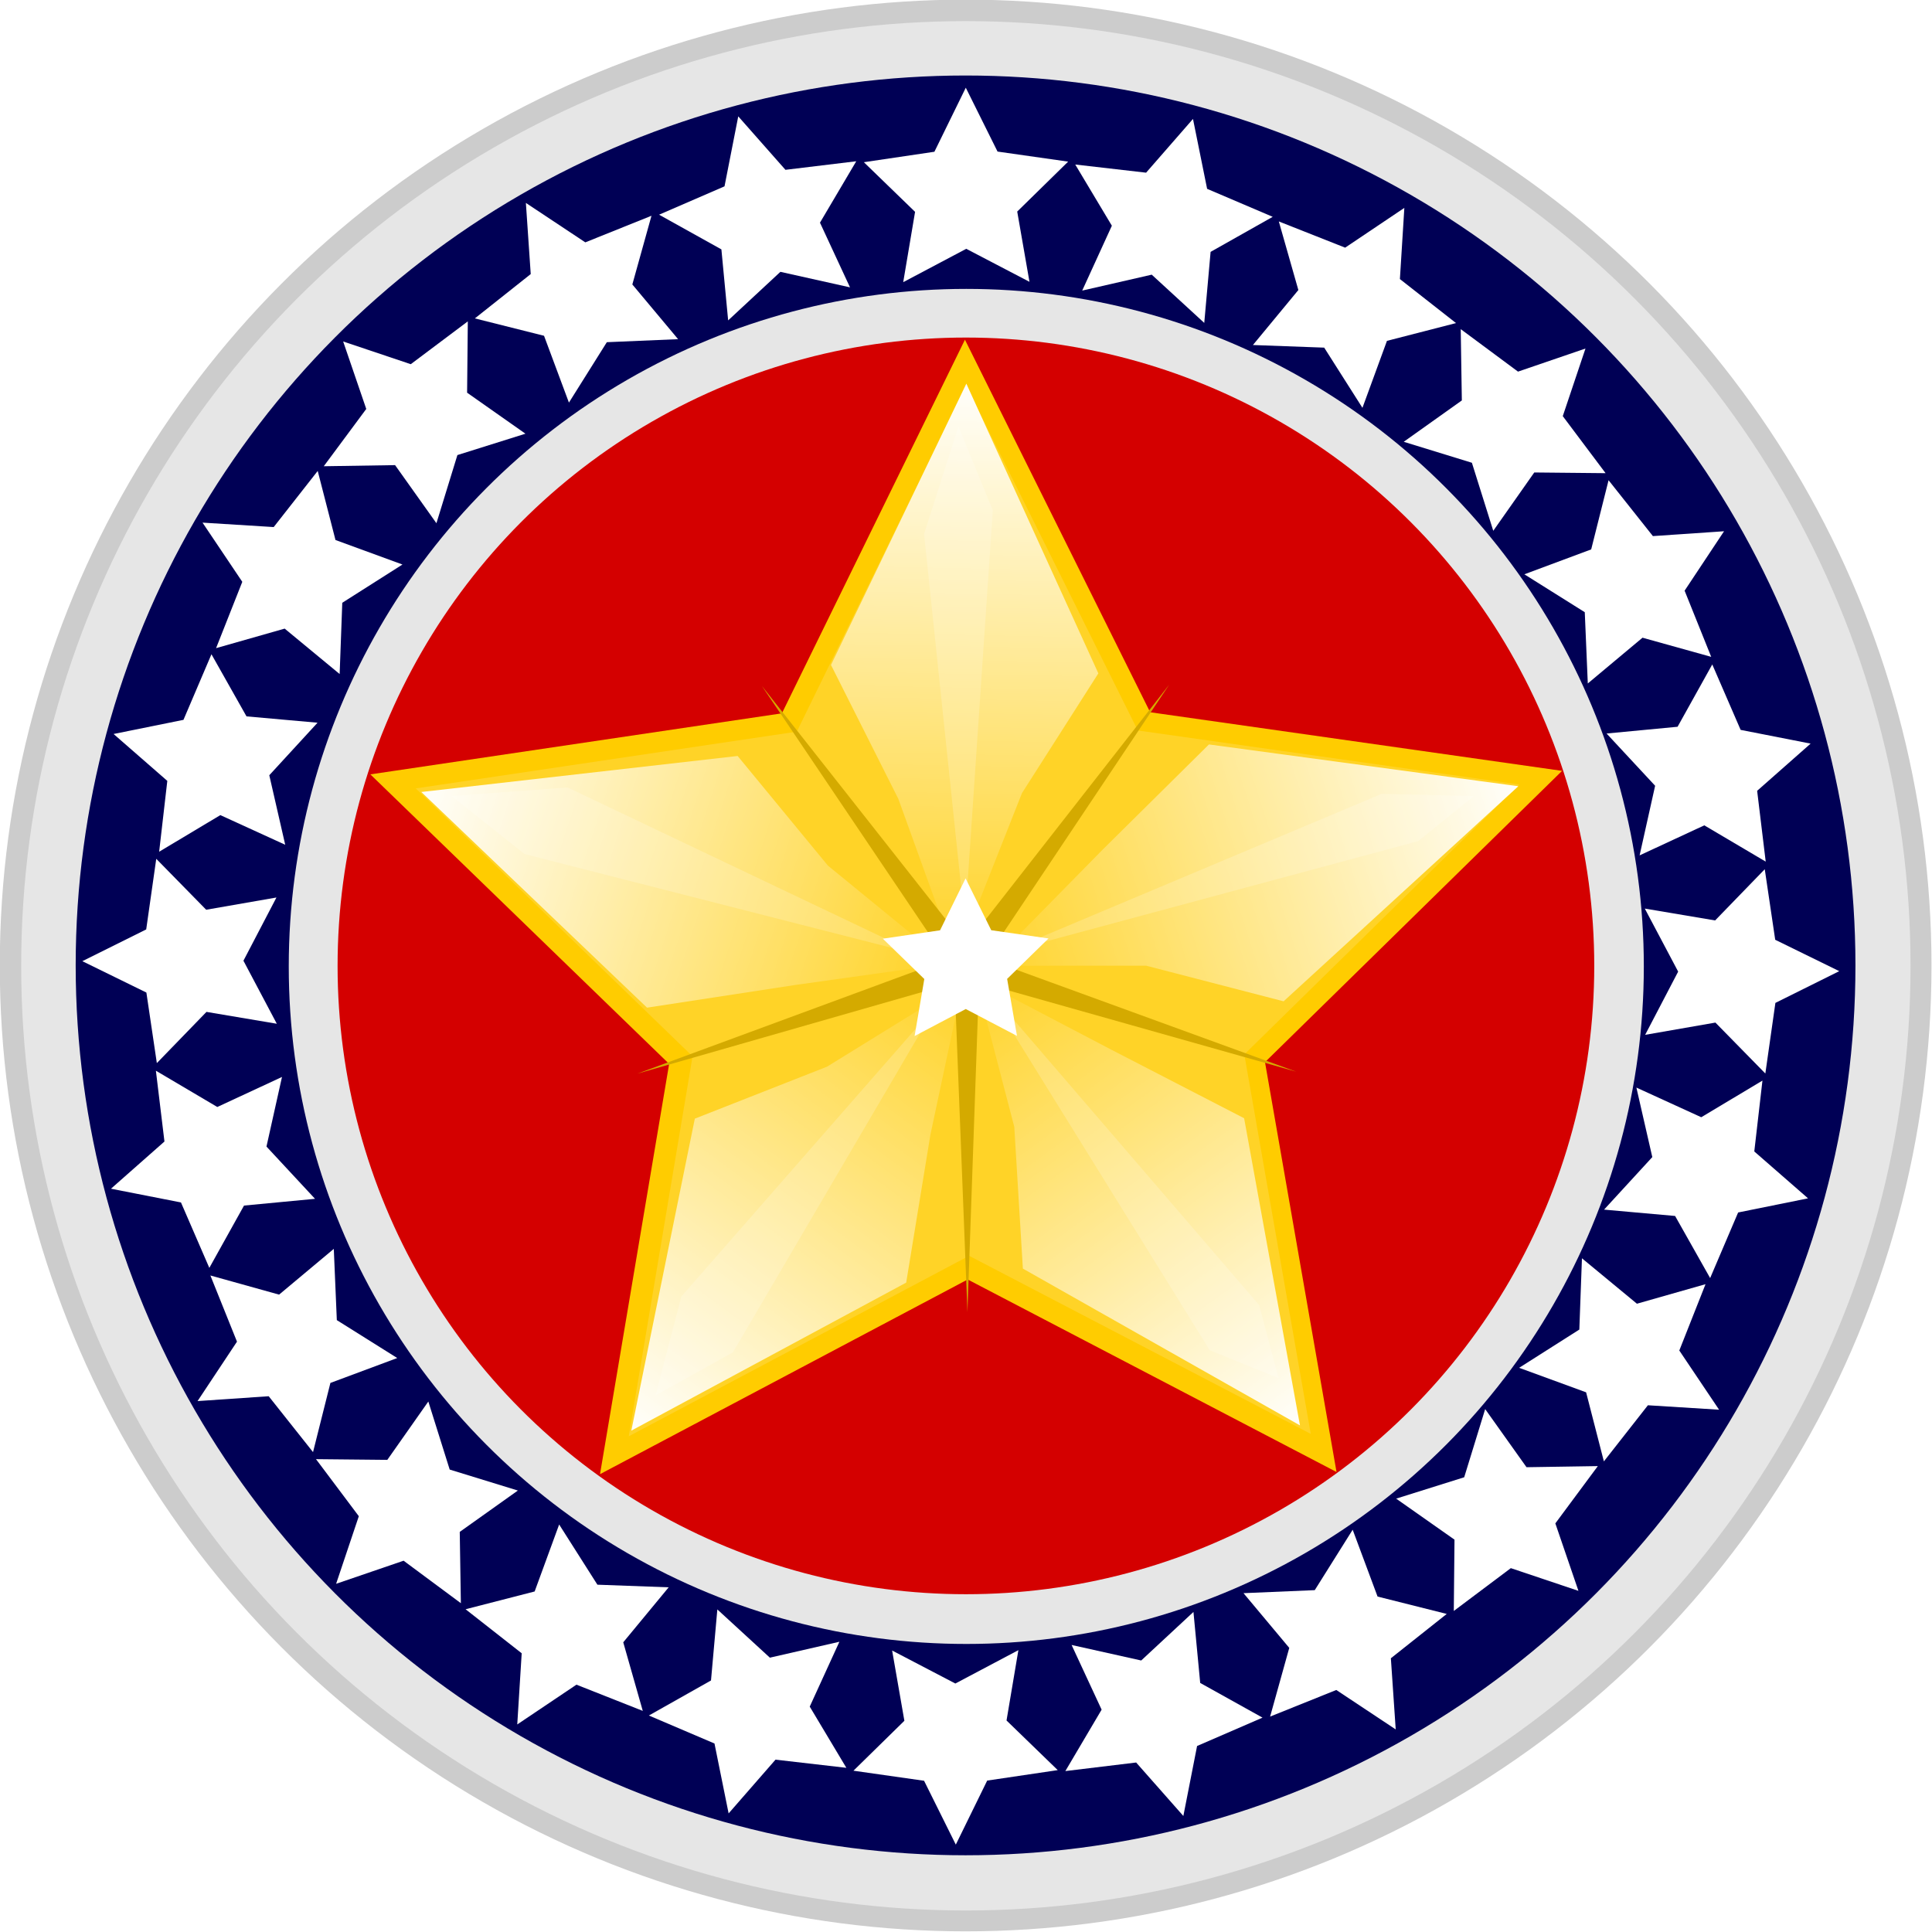
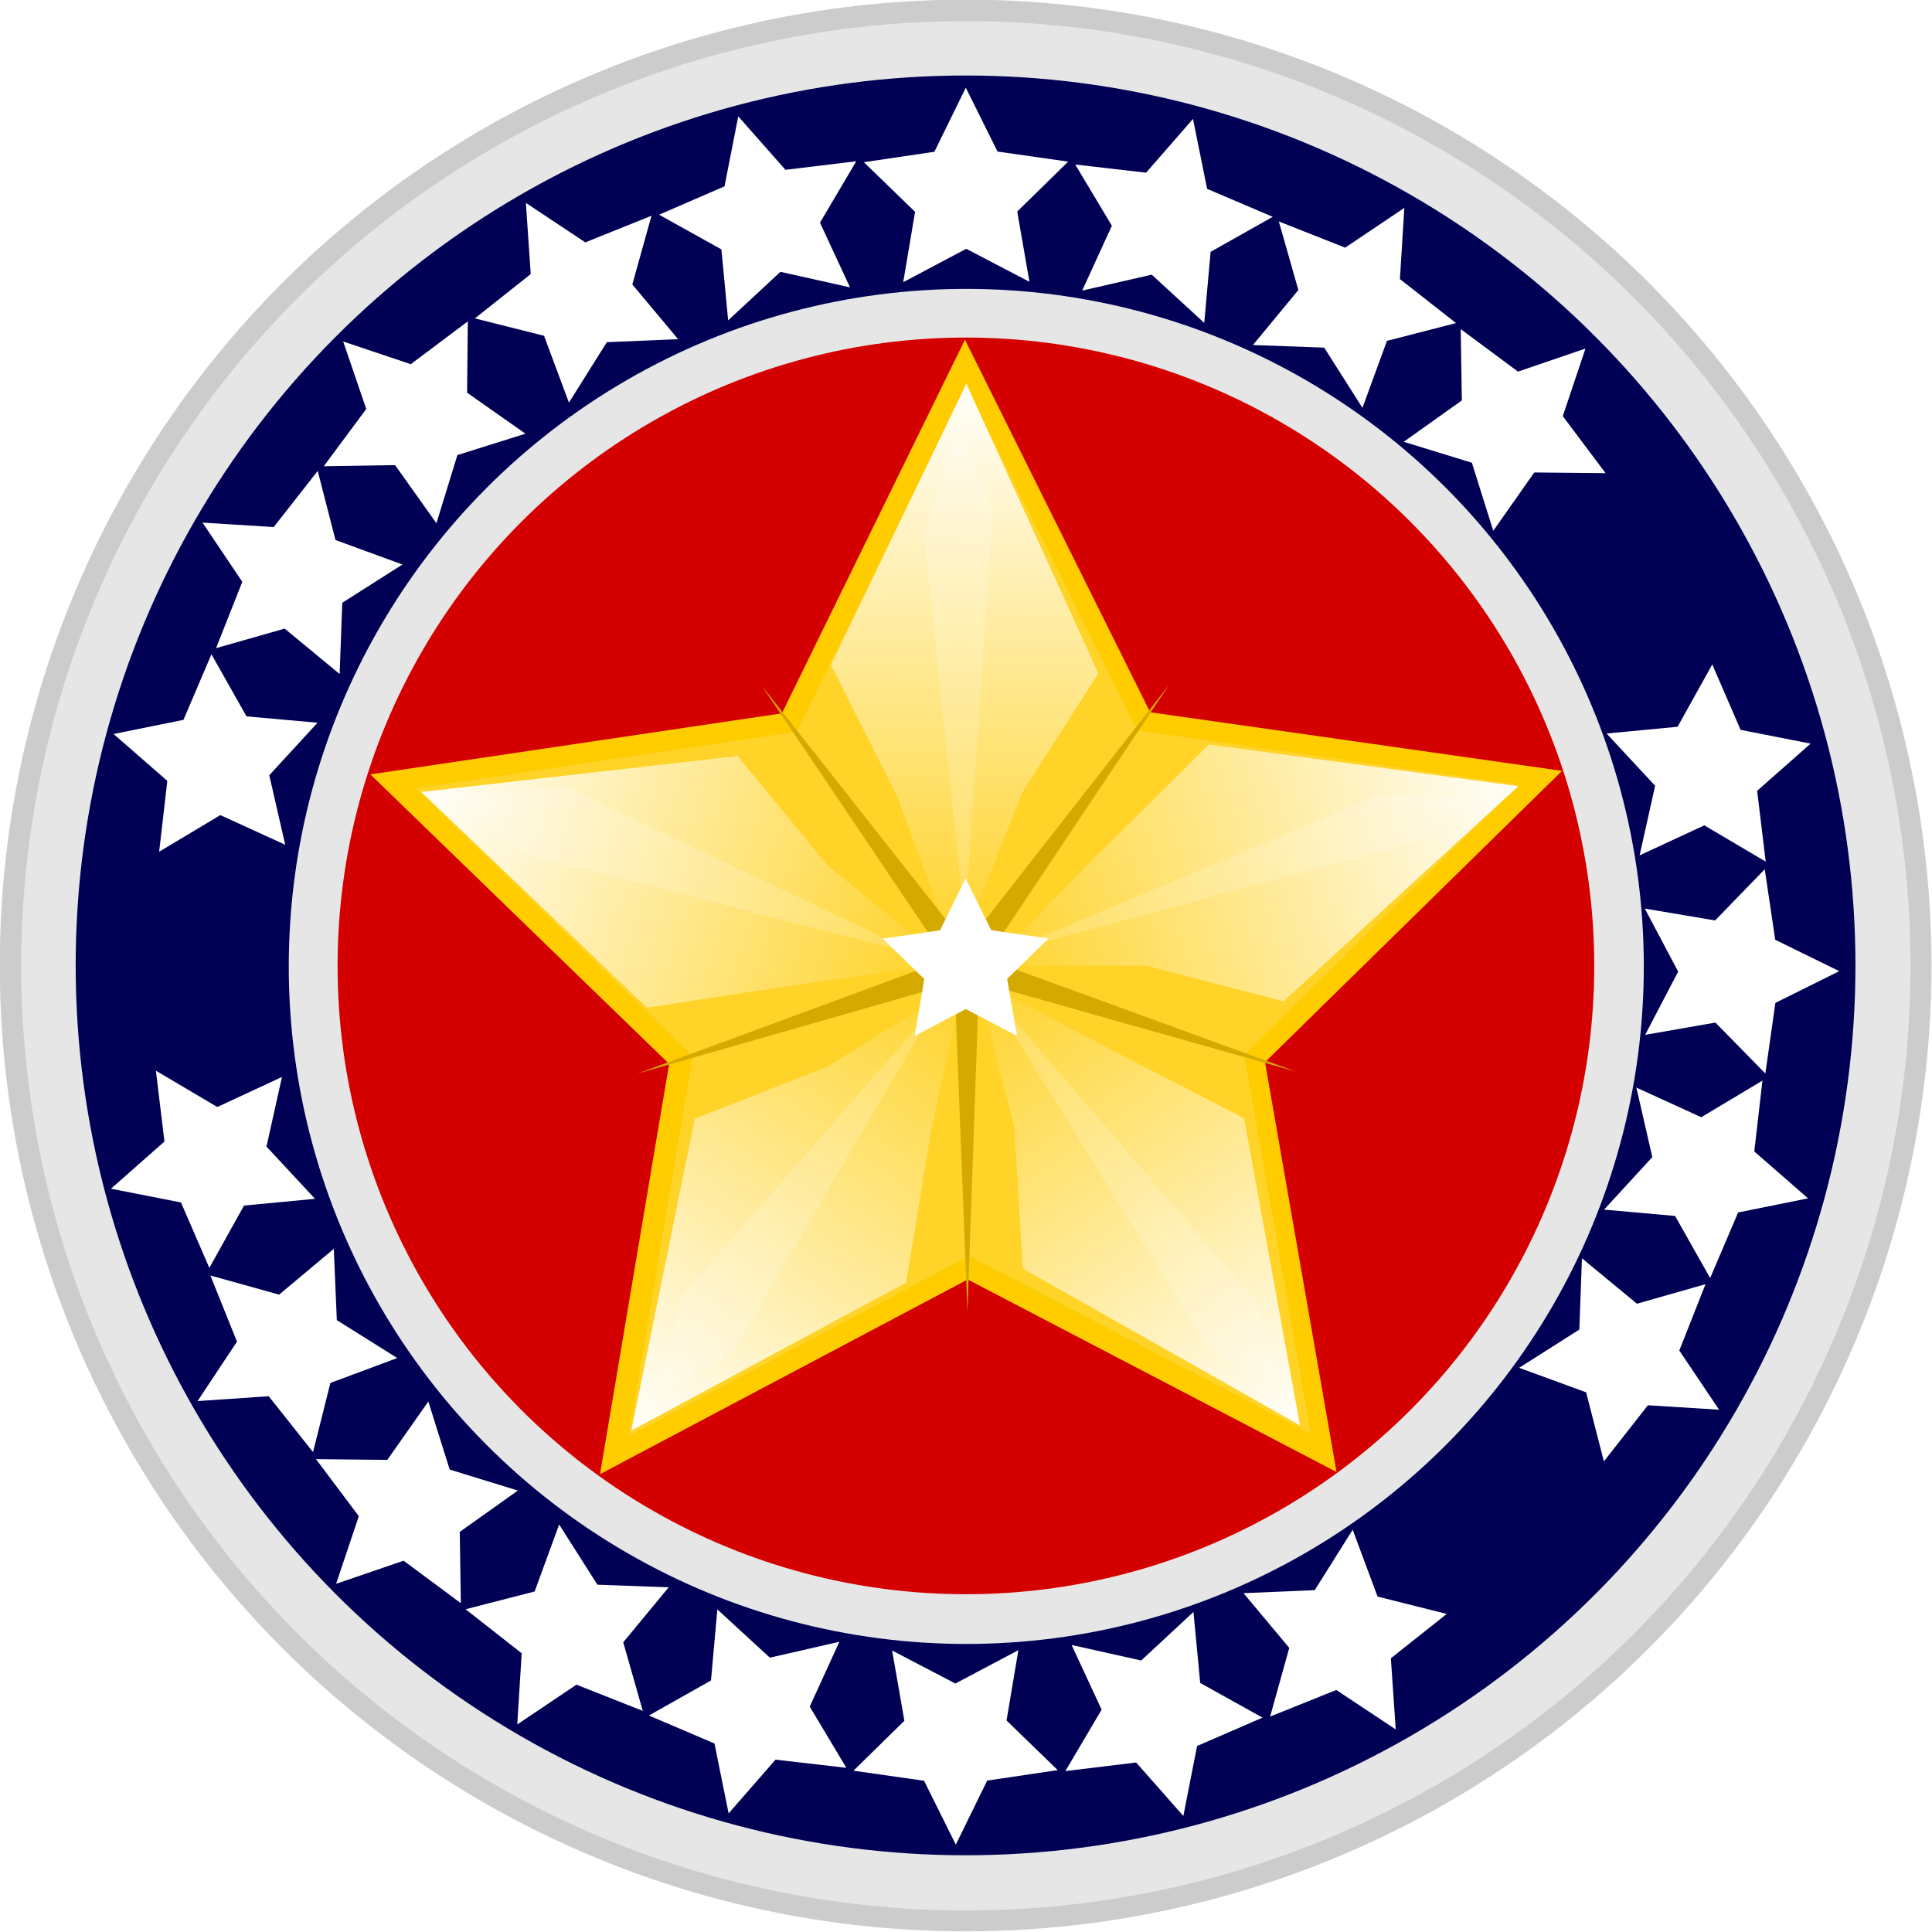
<svg xmlns="http://www.w3.org/2000/svg" xmlns:ns1="http://www.inkscape.org/namespaces/inkscape" xmlns:ns2="http://sodipodi.sourceforge.net/DTD/sodipodi-0.dtd" xmlns:xlink="http://www.w3.org/1999/xlink" width="454.291" height="454.291" id="svg2" version="1.1" ns1:version="1.1 (c68e22c387, 2021-05-23)" ns2:docname="Brasão_Nacional_PPMMsvg.svg">
  <defs id="defs4">
    <linearGradient ns1:collect="always" id="linearGradient3866">
      <stop style="stop-color:#ffffff;stop-opacity:1;" offset="0" id="stop3868" />
      <stop style="stop-color:#ffffff;stop-opacity:0;" offset="1" id="stop3870" />
    </linearGradient>
    <linearGradient ns1:collect="always" xlink:href="#linearGradient3866" id="linearGradient3978" gradientUnits="userSpaceOnUse" x1="437.901" y1="615.471" x2="359.614" y2="507.89" />
    <linearGradient ns1:collect="always" xlink:href="#linearGradient3866" id="linearGradient3984" gradientUnits="userSpaceOnUse" x1="437.901" y1="615.471" x2="358.084" y2="504.256" gradientTransform="matrix(0.309,-0.951,0.951,0.309,-231.022,688.969)" />
    <linearGradient ns1:collect="always" xlink:href="#linearGradient3866" id="linearGradient3988" gradientUnits="userSpaceOnUse" gradientTransform="matrix(-0.809,-0.588,0.588,-0.809,350.109,1122.2)" x1="437.901" y1="615.471" x2="359.222" y2="502.562" />
    <linearGradient ns1:collect="always" xlink:href="#linearGradient3866" id="linearGradient3992" gradientUnits="userSpaceOnUse" gradientTransform="matrix(-0.809,0.588,-0.588,-0.809,943.696,705.216)" x1="437.901" y1="615.471" x2="360.709" y2="508.953" />
    <linearGradient ns1:collect="always" xlink:href="#linearGradient3866" id="linearGradient3996" gradientUnits="userSpaceOnUse" gradientTransform="matrix(0.309,0.951,-0.951,0.309,728.218,10.438)" x1="437.901" y1="615.471" x2="359.873" y2="506.731" />
    <filter ns1:collect="always" id="filter4024" color-interpolation-filters="sRGB" x="-0.021" y="-0.022" width="1.043" height="1.045">
      <feGaussianBlur ns1:collect="always" stdDeviation="2.495" id="feGaussianBlur4026" />
    </filter>
    <filter ns1:collect="always" id="filter4048" x="-0.071" width="1.142" y="-0.146" height="1.292" color-interpolation-filters="sRGB">
      <feGaussianBlur ns1:collect="always" stdDeviation="3.68" id="feGaussianBlur4050" />
    </filter>
    <filter ns1:collect="always" id="filter4052" x="-0.14" width="1.281" y="-0.065" height="1.13" color-interpolation-filters="sRGB">
      <feGaussianBlur ns1:collect="always" stdDeviation="3.68" id="feGaussianBlur4054" />
    </filter>
    <filter ns1:collect="always" id="filter4056" x="-0.071" width="1.143" y="-0.149" height="1.298" color-interpolation-filters="sRGB">
      <feGaussianBlur ns1:collect="always" stdDeviation="3.68" id="feGaussianBlur4058" />
    </filter>
    <filter ns1:collect="always" id="filter4060" x="-0.113" width="1.227" y="-0.084" height="1.168" color-interpolation-filters="sRGB">
      <feGaussianBlur ns1:collect="always" stdDeviation="3.68" id="feGaussianBlur4062" />
    </filter>
    <filter ns1:collect="always" id="filter4064" x="-0.116" width="1.232" y="-0.084" height="1.168" color-interpolation-filters="sRGB">
      <feGaussianBlur ns1:collect="always" stdDeviation="3.68" id="feGaussianBlur4066" />
    </filter>
    <filter ns1:collect="always" id="filter4226" color-interpolation-filters="sRGB" x="-0.059" y="-0.044" width="1.118" height="1.088">
      <feGaussianBlur ns1:collect="always" stdDeviation="1.709" id="feGaussianBlur4228" />
    </filter>
    <filter ns1:collect="always" id="filter4230" x="-0.037" width="1.074" y="-0.11" height="1.219" color-interpolation-filters="sRGB">
      <feGaussianBlur ns1:collect="always" stdDeviation="1.709" id="feGaussianBlur4232" />
    </filter>
    <filter ns1:collect="always" id="filter4234" x="-0.254" width="1.507" y="-0.035" height="1.07" color-interpolation-filters="sRGB">
      <feGaussianBlur ns1:collect="always" stdDeviation="1.709" id="feGaussianBlur4236" />
    </filter>
    <filter ns1:collect="always" id="filter4238" x="-0.037" width="1.074" y="-0.104" height="1.208" color-interpolation-filters="sRGB">
      <feGaussianBlur ns1:collect="always" stdDeviation="1.709" id="feGaussianBlur4240" />
    </filter>
    <filter ns1:collect="always" id="filter4242" color-interpolation-filters="sRGB" x="-0.062" y="-0.045" width="1.124" height="1.089">
      <feGaussianBlur ns1:collect="always" stdDeviation="1.709" id="feGaussianBlur4244" />
    </filter>
    <filter ns1:collect="always" id="filter4264" x="-0.231" width="1.462" y="-0.241" height="1.482" color-interpolation-filters="sRGB">
      <feGaussianBlur ns1:collect="always" stdDeviation="26.944" id="feGaussianBlur4266" />
    </filter>
  </defs>
  <ns2:namedview id="base" pagecolor="#ffffff" bordercolor="#666666" borderopacity="1.0" ns1:pageopacity="0.0" ns1:pageshadow="2" ns1:zoom="0.7" ns1:cx="119.28571" ns1:cy="438.57143" ns1:document-units="px" ns1:current-layer="layer4" showgrid="false" ns1:window-width="1600" ns1:window-height="837" ns1:window-x="-8" ns1:window-y="-8" ns1:window-maximized="1" fit-margin-top="0" fit-margin-left="0" fit-margin-right="0" fit-margin-bottom="0" ns1:pagecheckerboard="0" />
  <g ns1:groupmode="layer" id="layer2" ns1:label="base1" transform="translate(-130.712,-278.788)" ns2:insensitive="true">
    <circle transform="matrix(1.551,0,0,1.551,-197.264,-278.889)" style="fill:#cccccc;fill-opacity:1;stroke-width:0.291;stroke-miterlimit:4;stroke-dasharray:none" id="path3060" cx="357.857" cy="505.934" r="146.429" />
    <circle id="path3058" style="fill:#e6e6e6;fill-opacity:1;stroke-width:0.291;stroke-miterlimit:4;stroke-dasharray:none" transform="matrix(1.517,0,0,1.517,-185.045,-261.614)" cx="357.857" cy="505.934" r="146.429" />
    <circle transform="matrix(1.429,0,0,1.429,-153.623,-217.19)" style="fill:#000055;fill-opacity:1;stroke-width:0.291;stroke-miterlimit:4;stroke-dasharray:none" id="path3054" cx="357.857" cy="505.934" r="146.429" />
  </g>
  <g ns1:groupmode="layer" id="layer3" ns1:label="estrellas" transform="translate(-130.712,-278.788)" ns2:insensitive="true">
    <path id="path3023" style="fill:#ffffff;stroke-width:0.291" d="m 372.782,345.053 -14.866,-7.761 -14.821,7.846 2.788,-16.537 -12.042,-11.671 16.589,-2.459 7.379,-15.06 7.465,15.017 16.603,2.364 -11.975,11.74 z" />
    <path id="path3015" style="fill:#ffffff;stroke-width:0.291" d="m 340.488,666.891 14.866,7.761 14.821,-7.846 -2.788,16.537 12.042,11.671 -16.589,2.459 -7.379,15.06 -7.465,-15.017 -16.603,-2.364 11.975,-11.74 z" />
    <path id="path301" style="fill:#ffffff;stroke-width:0.291" d="m 413.881,354.716 -12.351,-11.344 -16.347,3.743 6.973,-15.252 -8.611,-14.39 16.66,1.918 11.025,-12.637 3.324,16.437 15.425,6.581 -14.606,8.241 z" />
    <path id="path303" style="fill:#ffffff;stroke-width:0.291" d="m 299.389,657.229 12.351,11.344 16.347,-3.743 -6.973,15.252 8.611,14.39 -16.66,-1.918 -11.025,12.637 -3.324,-16.437 -15.425,-6.581 14.606,-8.241 z" />
    <path id="path337" style="fill:#ffffff;stroke-width:0.291" d="m 451.078,374.686 -8.994,-14.155 -16.759,-0.616 10.683,-12.928 -4.593,-16.129 15.596,6.165 13.92,-9.353 -1.044,16.738 13.196,10.349 -16.241,4.18 z" />
    <path id="path339" style="fill:#ffffff;stroke-width:0.291" d="m 262.192,637.259 8.994,14.155 16.759,0.616 -10.683,12.928 4.593,16.129 -15.596,-6.165 -13.92,9.353 1.044,-16.738 -13.196,-10.349 16.241,-4.18 z" />
    <path id="path341" style="fill:#ffffff;stroke-width:0.291" d="m 481.839,403.603 -5.024,-16 -16.029,-4.932 13.664,-9.722 -0.262,-16.768 13.469,9.991 15.866,-5.431 -5.34,15.897 10.068,13.412 -16.769,-0.166 z" />
    <path id="path343" style="fill:#ffffff;stroke-width:0.291" d="m 231.43,608.342 5.024,16 16.029,4.932 -13.664,9.722 0.262,16.768 -13.469,-9.991 -15.866,5.431 5.34,-15.897 -10.068,-13.412 16.769,0.166 z" />
-     <path id="path345" style="fill:#ffffff;stroke-width:0.291" d="m 504.068,439.497 -0.712,-16.755 -14.206,-8.913 15.715,-5.854 4.086,-16.265 10.424,13.137 16.731,-1.14 -9.273,13.973 6.254,15.56 -16.155,-4.501 z" />
    <path id="path347" style="fill:#ffffff;stroke-width:0.291" d="m 209.201,572.448 0.712,16.755 14.206,8.913 -15.715,5.854 -4.086,16.265 -10.424,-13.137 -16.731,1.14 9.273,-13.973 -6.254,-15.56 16.155,4.501 z" />
    <path id="path349" style="fill:#ffffff;stroke-width:0.291" d="m 516.25,479.92 3.649,-16.368 -11.415,-12.286 16.695,-1.588 8.157,-14.653 6.669,15.387 16.456,3.23 -12.573,11.097 2.014,16.649 -14.44,-8.529 z" />
    <path id="path351" style="fill:#ffffff;stroke-width:0.291" d="m 197.02,532.024 -3.649,16.368 11.415,12.286 -16.695,1.588 -8.157,14.653 -6.669,-15.387 -16.456,-3.23 12.573,-11.097 -2.014,-16.649 14.44,8.529 z" />
    <path id="path353" style="fill:#ffffff;stroke-width:0.291" d="m 517.554,522.119 7.761,-14.866 -7.846,-14.821 16.537,2.788 11.671,-12.042 2.459,16.589 15.06,7.379 -15.017,7.465 -2.364,16.603 -11.74,-11.975 z" />
-     <path id="path355" style="fill:#ffffff;stroke-width:0.291" d="m 195.716,489.825 -7.761,14.866 7.846,14.821 -16.537,-2.788 -11.671,12.042 -2.459,-16.589 -15.06,-7.379 15.017,-7.465 2.364,-16.603 11.74,11.975 z" />
    <path id="path357" style="fill:#ffffff;stroke-width:0.291" d="m 507.892,563.218 11.344,-12.351 -3.743,-16.347 15.252,6.973 14.39,-8.611 -1.918,16.66 12.637,11.025 -16.437,3.324 -6.581,15.425 -8.241,-14.606 z" />
    <path id="path359" style="fill:#ffffff;stroke-width:0.291" d="m 205.378,448.727 -11.344,12.351 3.743,16.347 -15.252,-6.973 -14.39,8.611 1.918,-16.66 -12.637,-11.025 16.437,-3.324 6.581,-15.425 8.241,14.606 z" />
    <path id="path361" style="fill:#ffffff;stroke-width:0.291" d="m 487.921,600.416 14.155,-8.994 0.616,-16.759 12.928,10.682 16.129,-4.593 -6.165,15.596 9.353,13.92 -16.738,-1.044 -10.349,13.196 -4.18,-16.241 z" />
    <path id="path363" style="fill:#ffffff;stroke-width:0.291" d="m 225.348,411.529 -14.155,8.994 -0.616,16.759 -12.928,-10.682 -16.129,4.593 6.165,-15.596 -9.353,-13.92 16.738,1.044 10.349,-13.196 4.18,16.241 z" />
-     <path id="path365" style="fill:#ffffff;stroke-width:0.291" d="m 459.004,631.177 16,-5.024 4.932,-16.029 9.722,13.664 16.768,-0.262 -9.991,13.469 5.431,15.866 -15.897,-5.34 -13.412,10.068 0.166,-16.769 z" />
    <path id="path367" style="fill:#ffffff;stroke-width:0.291" d="m 254.266,380.768 -16,5.024 -4.932,16.029 -9.722,-13.664 -16.768,0.262 9.991,-13.469 -5.431,-15.866 15.897,5.34 13.412,-10.068 -0.166,16.769 z" />
    <path id="path369" style="fill:#ffffff;stroke-width:0.291" d="m 423.111,653.406 16.755,-0.712 8.913,-14.206 5.854,15.715 16.265,4.086 -13.137,10.424 1.14,16.731 -13.973,-9.273 -15.56,6.254 4.501,-16.155 z" />
    <path id="path371" style="fill:#ffffff;stroke-width:0.291" d="m 290.159,358.539 -16.755,0.712 -8.913,14.206 -5.854,-15.715 -16.265,-4.086 13.137,-10.424 -1.14,-16.731 13.973,9.273 15.56,-6.254 -4.501,16.155 z" />
    <path id="path373" style="fill:#ffffff;stroke-width:0.291" d="m 382.687,665.587 16.368,3.649 12.286,-11.415 1.588,16.695 14.653,8.157 -15.387,6.669 -3.23,16.456 -11.097,-12.573 -16.649,2.014 8.529,-14.44 z" />
    <path id="path375" style="fill:#ffffff;stroke-width:0.291" d="m 330.583,346.357 -16.368,-3.649 -12.286,11.415 -1.588,-16.695 -14.653,-8.157 15.387,-6.669 3.23,-16.456 11.097,12.573 16.649,-2.014 -8.529,14.44 z" />
  </g>
  <g ns1:groupmode="layer" id="layer4" ns1:label="base 2" transform="translate(-130.712,-278.788)" ns2:insensitive="true">
    <circle id="path3021" style="fill:#e6e6e6;fill-opacity:1;stroke-width:0.291;stroke-miterlimit:4;stroke-dasharray:none" transform="matrix(1.088,0,0,1.088,-31.422,-44.423)" cx="357.857" cy="505.934" r="146.429" />
    <circle style="fill:#d40000;fill-opacity:1;stroke-width:0.291;stroke-miterlimit:4;stroke-dasharray:none" id="path3008" transform="matrix(1.009,0,0,1.009,-3.239,-4.579)" cx="357.857" cy="505.934" r="146.429" />
  </g>
  <g ns1:groupmode="layer" id="layer5" ns1:label="estrella" transform="translate(-130.712,-278.788)" ns2:insensitive="true">
    <path id="path2996" style="fill:#ffcc00;stroke-width:0.291" transform="matrix(1,0.02,-0.02,1,12.431,-6.348)" d="m 445,622.362 -87.596,-43.517 -85.508,47.489 14.319,-96.757 -71.588,-66.648 96.446,-16.282 41.264,-88.68 45.288,86.694 97.091,11.841 -68.456,69.861 z" />
    <path id="path3025" style="fill:#ffd327;stroke-width:0.291" ns1:transform-center-x="0.12583733" ns1:transform-center-y="-12.902217" transform="matrix(0.926,0.018,-0.018,0.926,38.057,31.637)" d="m 445,622.362 -87.596,-43.517 -85.508,47.489 14.319,-96.757 -71.588,-66.648 96.446,-16.282 41.264,-88.68 45.288,86.694 97.091,11.841 -68.456,69.861 z" />
    <path style="fill:url(#linearGradient3978);fill-opacity:1;stroke:none;filter:url(#filter4064)" d="m 371.231,577.085 65.155,36.871 -13.132,-72.226 -31.315,-16.162 -31.82,-16.668 9.091,34.85 z" id="path3864" ns1:connector-curvature="0" ns2:nodetypes="ccccccc" />
    <path ns2:nodetypes="ccccccc" ns1:connector-curvature="0" id="path3980" d="m 432.535,514.237 55.2,-50.572 -72.749,-9.83 -25.048,24.788 -26.788,27.248 37.058,-0.013 z" style="fill:url(#linearGradient3984);fill-opacity:1;stroke:none;filter:url(#filter4048)" ns1:transform-center-x="-62.797795" ns1:transform-center-y="-14.763065" />
    <path ns1:transform-center-y="-65.152805" ns1:transform-center-x="-5.001475" style="fill:url(#linearGradient3988);fill-opacity:1;stroke:none;filter:url(#filter4052)" d="m 388.979,437.124 -31.039,-68.126 -31.829,66.151 15.834,31.482 13.629,37.724 15.446,-39.074 z" id="path3986" ns1:connector-curvature="0" ns2:nodetypes="ccccccc" />
    <path ns2:nodetypes="ccccccc" ns1:connector-curvature="0" id="path3990" d="m 304.161,456.548 -74.383,8.468 53.077,50.713 34.834,-5.331 35.864,-5.034 -28.164,-23.035 z" style="fill:url(#linearGradient3992);fill-opacity:1;stroke:none;filter:url(#filter4056)" ns1:transform-center-x="61.130205" ns1:transform-center-y="-24.276435" />
    <path ns1:transform-center-y="51.12375" ns1:transform-center-x="40.478775" style="fill:url(#linearGradient3996);fill-opacity:1;stroke:none;filter:url(#filter4060)" d="m 294.094,541.829 -14.932,73.36 64.633,-34.808 5.695,-34.777 7.6,-35.693 -31.916,19.696 z" id="path3994" ns1:connector-curvature="0" ns2:nodetypes="ccccccc" />
    <path id="path4070" style="fill:#d4aa00;stroke-width:0.291;filter:url(#filter4024)" transform="matrix(-0.553,-0.011,0.011,-0.553,549.101,789.144)" d="m 445,622.362 -88.889,-108.31 -84.215,112.282 75.541,-118.009 -132.81,-45.396 135.576,35.377 2.134,-140.338 8.25,139.873 134.129,-41.338 -130.477,51.069 z" />
    <path style="opacity:0.43;fill:#ffffff;stroke:none;filter:url(#filter4226)" d="m 415.173,596.278 -53.538,-86.368 65.155,75.761 4.546,17.173 z" id="path4076" ns1:connector-curvature="0" />
    <path style="opacity:0.43;fill:#ffffff;stroke:none;filter:url(#filter4230)" d="m 366.685,502.839 88.893,-37.376 21.718,0.505 -13.132,10.607 z" id="path4078" ns1:connector-curvature="0" />
    <path style="opacity:0.43;fill:#ffffff;stroke:none;filter:url(#filter4234)" d="m 357.594,495.768 -9.596,-91.419 8.081,-25.254 8.081,19.698 z" id="path4080" ns1:connector-curvature="0" />
    <path style="opacity:0.43;fill:#ffffff;stroke:none;filter:url(#filter4238)" d="m 346.987,503.344 -82.833,-39.396 -27.274,2.02 17.173,13.637 z" id="path4082" ns1:connector-curvature="0" />
    <path style="opacity:0.43;fill:#ffffff;stroke:none;filter:url(#filter4242)" d="m 351.028,514.961 -60.104,68.69 -6.061,23.234 18.183,-10.102 z" id="path4084" ns1:connector-curvature="0" />
    <path id="path4246" style="fill:#ffffff;stroke-width:0.291;filter:url(#filter4264)" transform="matrix(0.139,0.003,-0.003,0.139,309.859,434.521)" d="m 445,622.362 -87.596,-43.517 -85.508,47.489 14.319,-96.757 -71.588,-66.648 96.446,-16.282 41.264,-88.68 45.288,86.694 97.091,11.841 -68.456,69.861 z" />
  </g>
</svg>